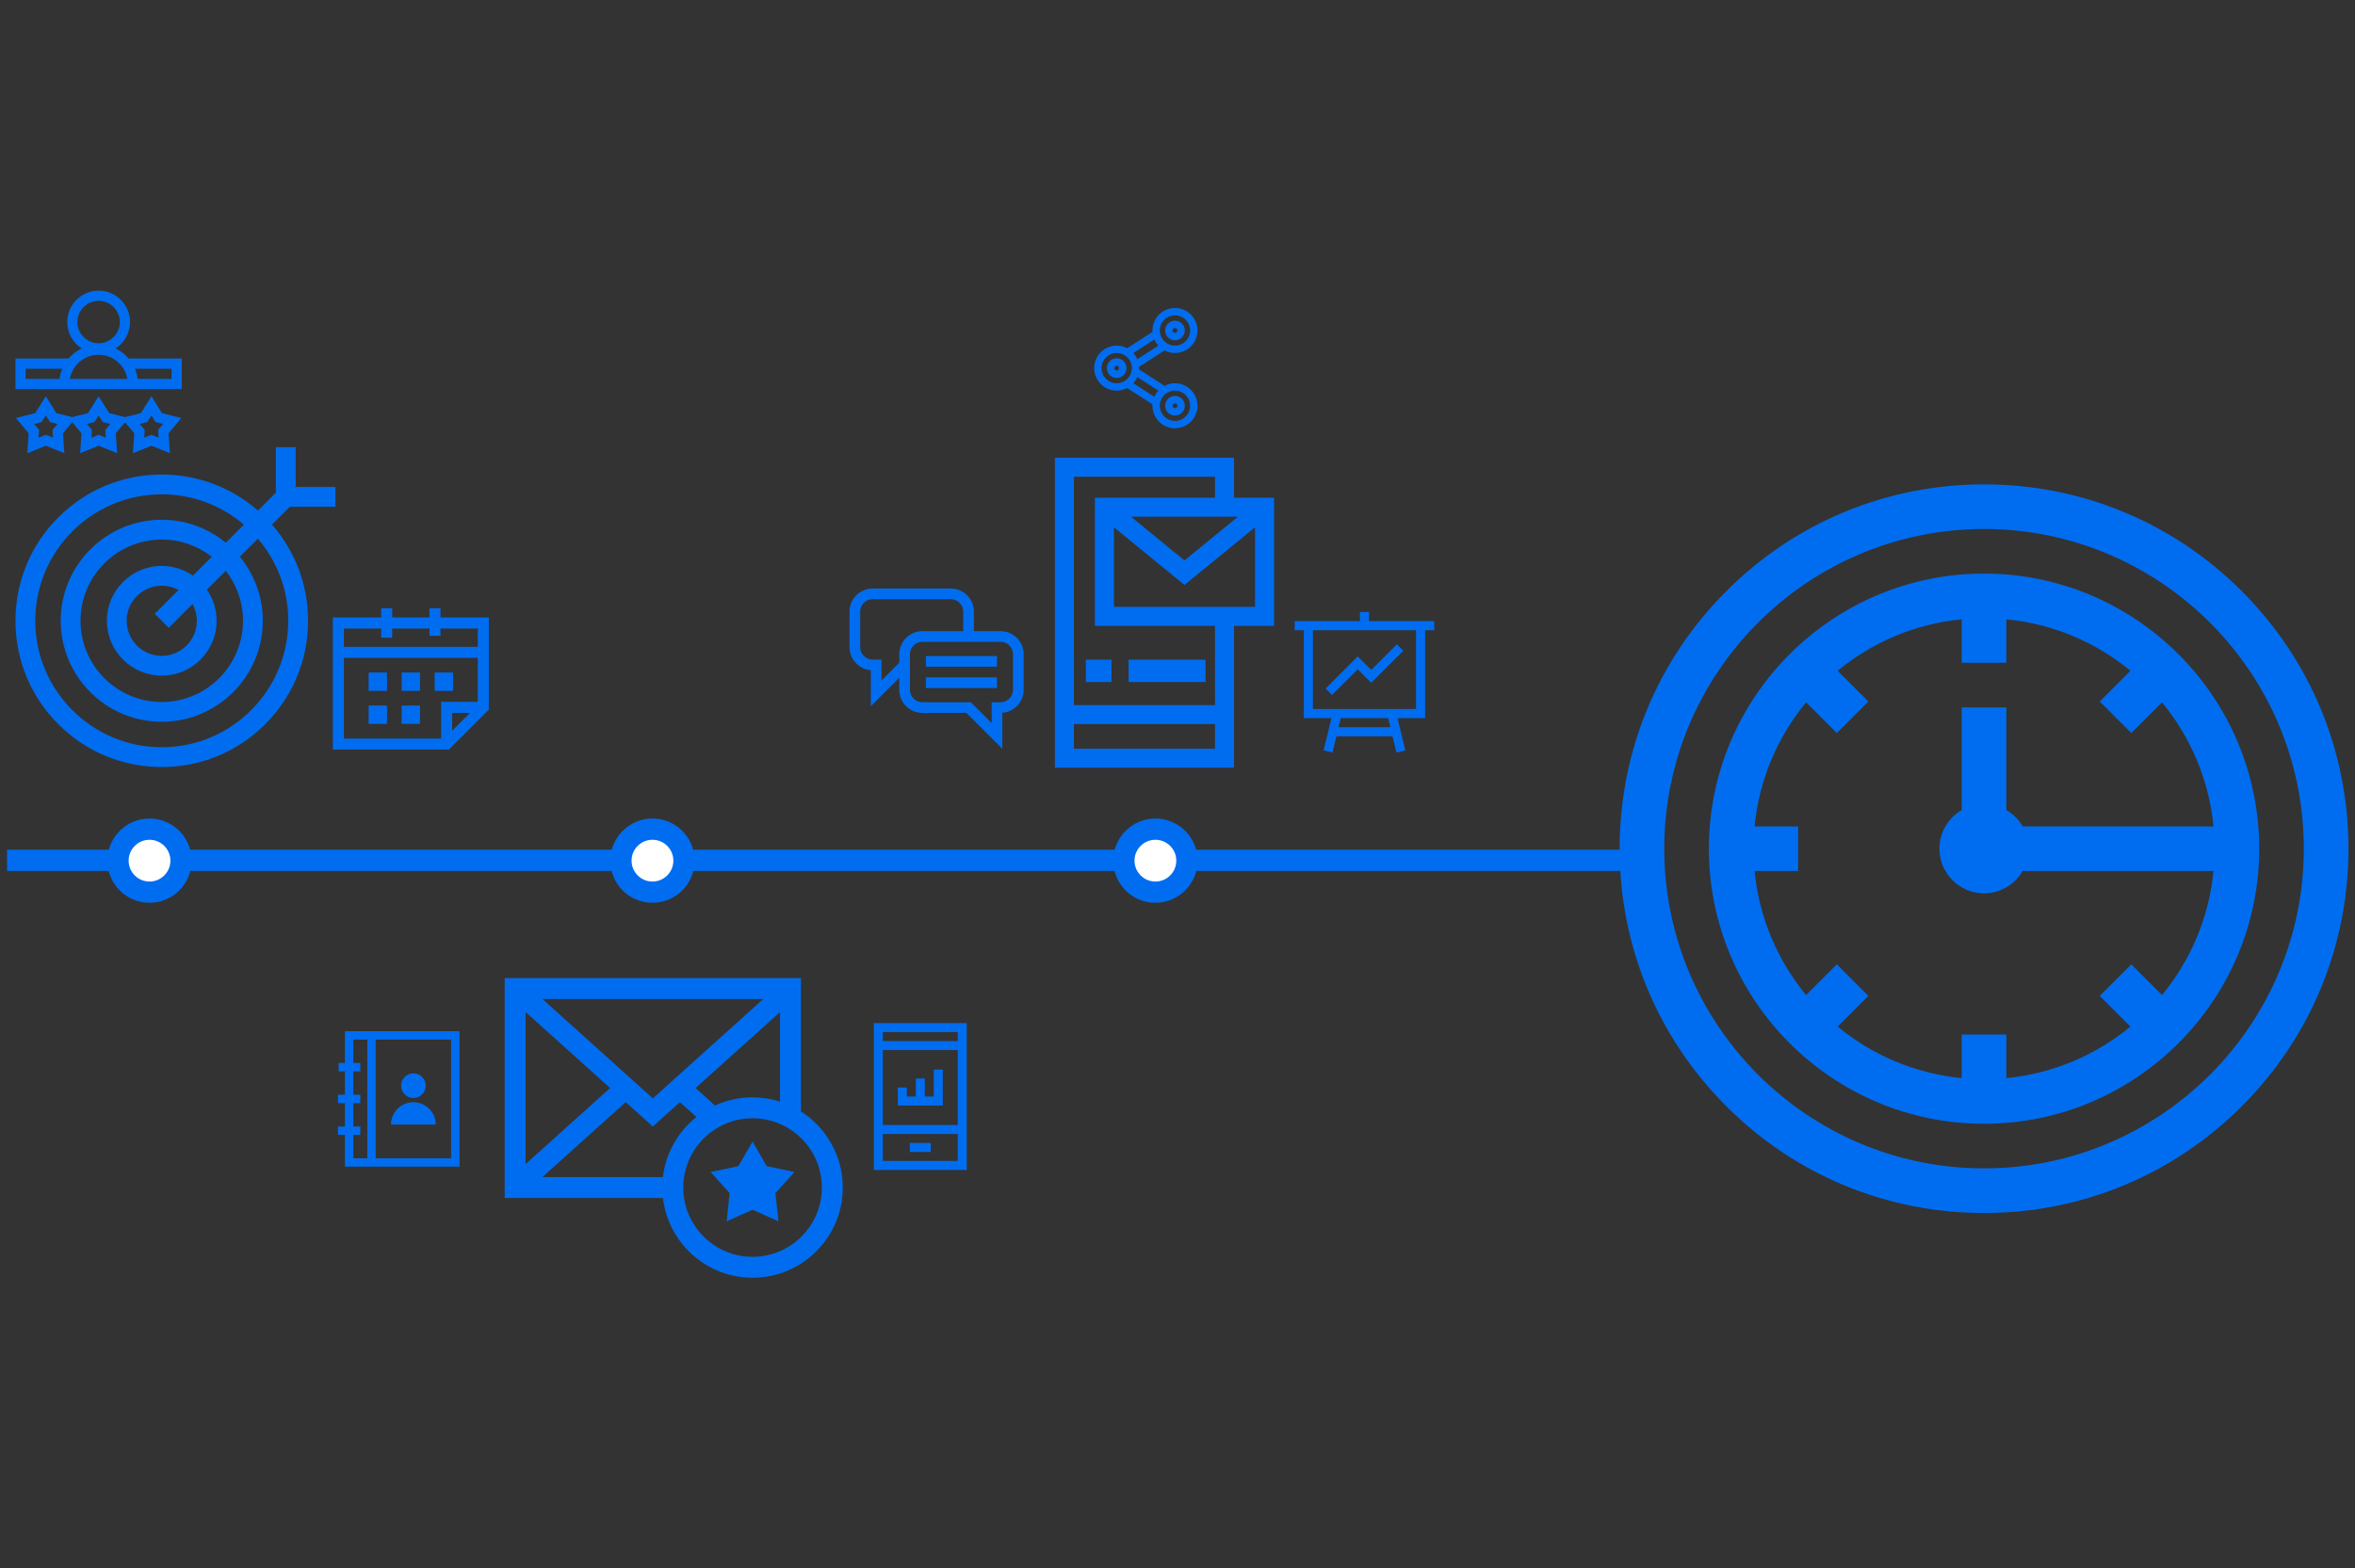
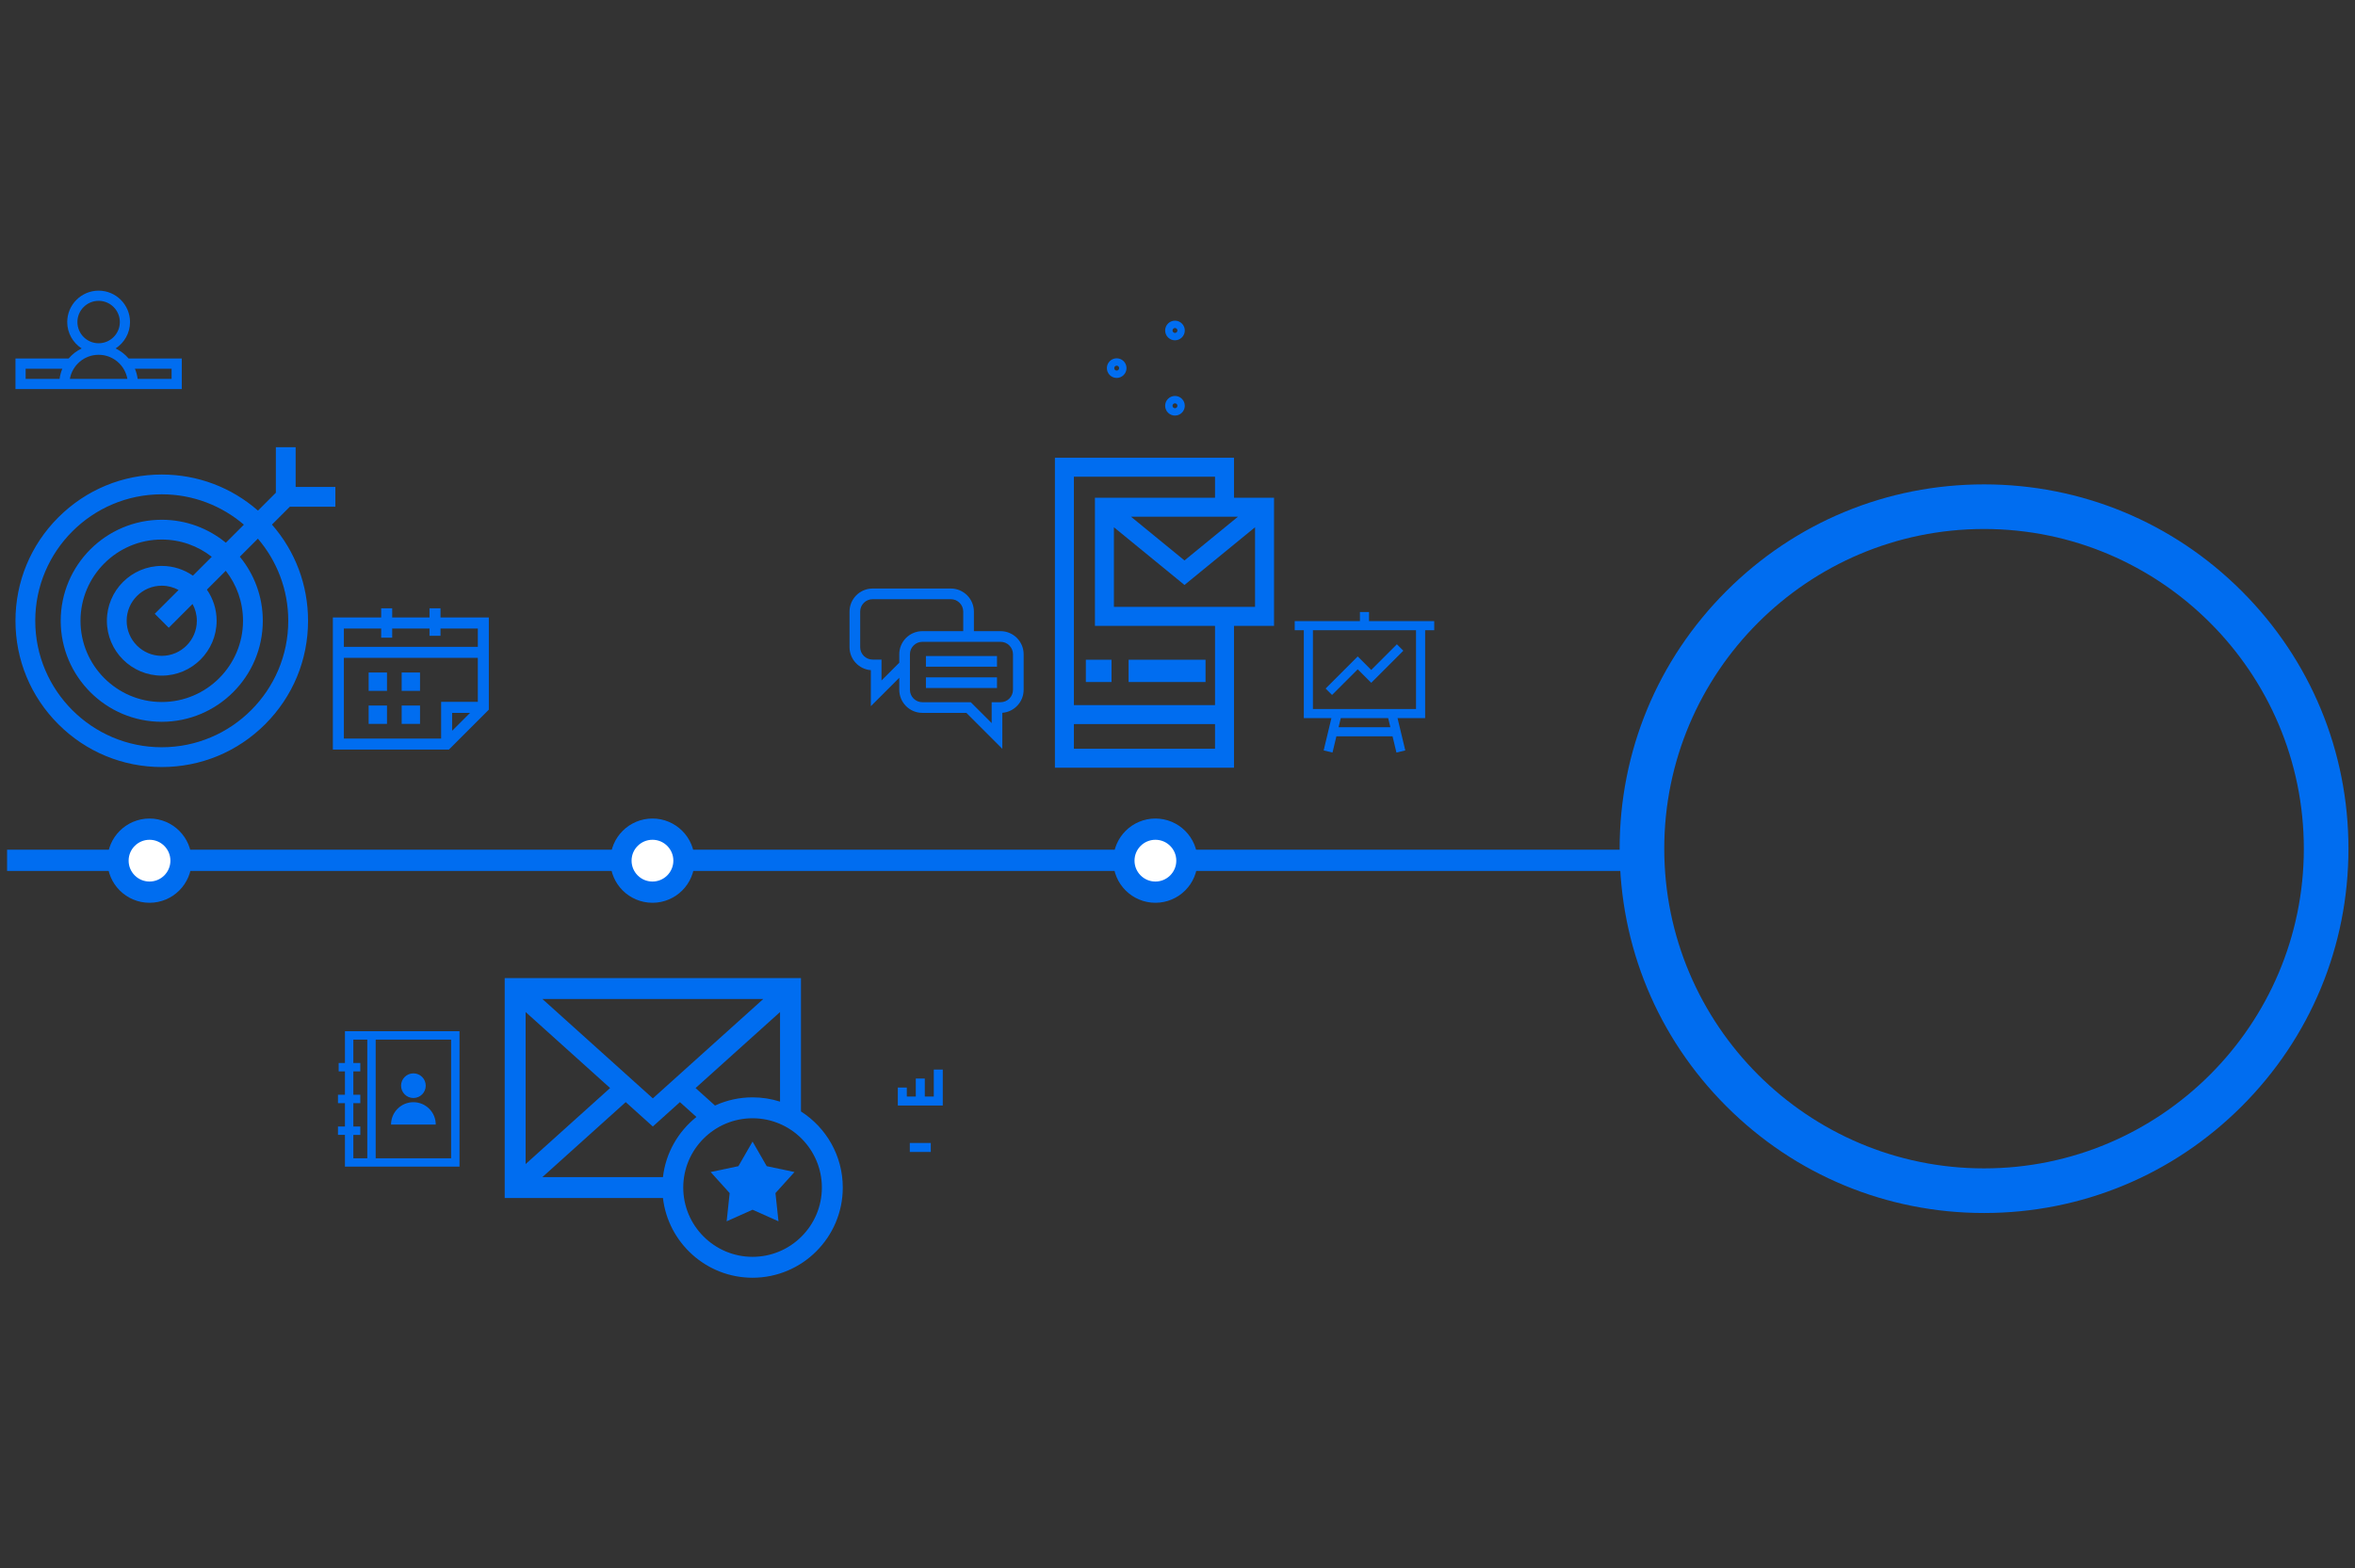
<svg xmlns="http://www.w3.org/2000/svg" version="1.1" id="Layer_1" x="0px" y="0px" width="665px" height="443px" viewBox="0 0 665 443" enable-background="new 0 0 665 443" xml:space="preserve">
  <rect x="0" y="0" width="665" height="443" fill="#333333" stroke="none" />
  <g>
    <g>
      <g>
        <path fill="#006DF0" d="M83.484,137.533v-11.212h-5.587v12.849l-5.052,5.054c-7.528-6.591-17.071-10.191-27.168-10.191     c-11.034,0-21.408,4.297-29.21,12.101c-7.802,7.801-12.099,18.175-12.099,29.21c0,11.033,4.297,21.407,12.099,29.208     c7.803,7.805,18.176,12.101,29.21,12.101s21.408-4.296,29.21-12.101c7.802-7.801,12.1-18.175,12.1-29.208     c0-10.099-3.601-19.642-10.191-27.169l5.053-5.054h12.849l0,0v-5.587H83.484L83.484,137.533z M81.398,175.343     c0,19.696-16.025,35.722-35.723,35.722S9.954,195.039,9.954,175.343c0-19.699,16.024-35.724,35.722-35.724     c8.845,0,16.948,3.232,23.194,8.578l-5.099,5.099c-4.927-4.052-11.231-6.488-18.095-6.488c-15.733,0-28.533,12.801-28.533,28.535     c0,15.733,12.8,28.532,28.533,28.532c15.733,0,28.534-12.799,28.534-28.532c0-6.863-2.437-13.168-6.488-18.096l5.099-5.099     C78.165,158.395,81.398,166.496,81.398,175.343z M47.65,177.317l6.721-6.721c0.773,1.41,1.213,3.026,1.213,4.746     c0,5.462-4.445,9.906-9.909,9.906c-5.463,0-9.908-4.444-9.908-9.906c0-5.465,4.445-9.909,9.908-9.909     c1.718,0,3.335,0.439,4.745,1.212l-6.72,6.721L47.65,177.317z M54.472,162.594c-2.5-1.729-5.531-2.748-8.796-2.748     c-8.544,0-15.495,6.951-15.495,15.497c0,8.544,6.951,15.495,15.495,15.495c8.545,0,15.496-6.951,15.496-15.495     c0-3.267-1.018-6.297-2.749-8.797l5.326-5.326c3.051,3.896,4.873,8.8,4.873,14.123c0,12.651-10.293,22.945-22.946,22.945     c-12.652,0-22.945-10.294-22.945-22.945c0-12.653,10.293-22.946,22.945-22.946c5.322,0,10.226,1.82,14.123,4.873L54.472,162.594z     " />
      </g>
    </g>
    <g>
      <path fill="#006DF0" d="M124.392,174.411v-2.592h-3.109v2.592h-10.537v-2.592h-3.109v2.592H93.992v37.308h32.77l11.275-11.273    v-26.034H124.392z M107.637,177.52v2.59h3.109v-2.59h10.537v2.072h3.109v-2.072h10.535v5.182H97.101v-5.182H107.637z     M97.101,185.811h37.826v12.436h-10.363v10.363H97.101V185.811z M132.728,201.355l-5.055,5.055v-5.055H132.728z" />
      <rect x="104.096" y="199.283" fill="#006DF0" width="5.182" height="5.181" />
      <rect x="113.423" y="199.283" fill="#006DF0" width="5.182" height="5.181" />
      <rect x="113.423" y="189.955" fill="#006DF0" width="5.182" height="5.184" />
-       <rect x="122.75" y="189.955" fill="#006DF0" width="5.183" height="5.184" />
      <rect x="104.096" y="189.955" fill="#006DF0" width="5.182" height="5.184" />
    </g>
    <line fill="none" stroke="#006DF0" stroke-width="6" stroke-miterlimit="10" x1="2" y1="243" x2="467" y2="243" />
    <circle fill="#FFFFFF" stroke="#006DF0" stroke-width="6" stroke-miterlimit="10" cx="42.221" cy="243.097" r="8.898" />
    <circle fill="#FFFFFF" stroke="#006DF0" stroke-width="6" stroke-miterlimit="10" cx="326.261" cy="243.097" r="8.898" />
    <circle fill="#FFFFFF" stroke="#006DF0" stroke-width="6" stroke-miterlimit="10" cx="184.241" cy="243.097" r="8.899" />
    <g>
      <g>
        <path fill="#006DF0" d="M36.325,101.266L36.325,101.266c-1.01-1.189-2.265-2.164-3.686-2.846     c2.451-1.578,4.078-4.332,4.078-7.459c0-4.888-3.978-8.865-8.867-8.865c-4.889,0-8.867,3.978-8.867,8.865     c0,3.127,1.627,5.881,4.078,7.459c-1.421,0.682-2.676,1.656-3.686,2.846H4.367v8.627h46.967v-8.627H36.325z M16.824,107.017     H7.242v-2.876h10.36C17.22,105.045,16.955,106.012,16.824,107.017z M21.859,90.961c0-3.304,2.688-5.99,5.991-5.99     c3.304,0,5.99,2.687,5.99,5.99s-2.687,5.992-5.99,5.992C24.547,96.953,21.859,94.265,21.859,90.961z M19.732,107.017     c0.682-3.863,4.063-6.806,8.118-6.806c4.055,0,7.436,2.942,8.118,6.806H19.732z M48.458,107.017h-9.583     c-0.13-1.005-0.396-1.972-0.778-2.876h10.36V107.017L48.458,107.017z" />
      </g>
    </g>
    <g>
      <g>
-         <path fill="#006DF0" d="M51.212,118.068l-5.462-1.369l-2.99-4.773l-2.991,4.773l-4.464,1.118l-4.464-1.118l-2.991-4.773     l-2.99,4.773l-4.464,1.118l-4.465-1.118l-2.99-4.773l-2.991,4.773l-5.461,1.369l3.614,4.318l-0.385,5.616l5.224-2.102     l5.224,2.102l-0.385-5.616l2.616-3.127l2.616,3.127l-0.385,5.616l5.224-2.102l5.224,2.102l-0.385-5.616l2.615-3.126l2.616,3.126     l-0.385,5.616l5.224-2.102l5.224,2.102l-0.385-5.616L51.212,118.068z M14.981,123.623l-2.041-0.82l-2.042,0.82l0.15-2.195     l-1.412-1.687l2.134-0.535l1.169-1.864l1.168,1.864l2.134,0.535l-1.412,1.688L14.981,123.623z M29.891,123.623l-2.041-0.82     l-2.042,0.82l0.151-2.195l-1.412-1.687l2.134-0.535l1.168-1.864l1.168,1.864l2.134,0.535l-1.412,1.687L29.891,123.623z      M44.8,123.623l-2.04-0.82l-2.042,0.82l0.151-2.195l-1.412-1.687l2.134-0.535l1.168-1.864l1.168,1.864l2.134,0.535l-1.412,1.688     L44.8,123.623z" />
-       </g>
+         </g>
    </g>
    <g id="XMLID_874_">
      <g>
        <g>
          <path fill="#006DF0" d="M282.535,178.274h-7.526v-5.519c0-3.598-2.926-6.523-6.523-6.523H246.41      c-3.598,0-6.523,2.926-6.523,6.523v10.034c0,3.428,2.659,6.247,6.021,6.504v10.175l8.027-8.028v3.391      c0,3.597,2.926,6.523,6.523,6.523h12.421l10.156,10.157v-10.176c3.361-0.258,6.021-3.077,6.021-6.505v-10.034      C289.057,181.199,286.132,178.274,282.535,178.274z M253.936,184.797v2.387l-5.018,5.017v-5.898h-2.508      c-1.938,0-3.514-1.574-3.514-3.512v-10.034c0-1.937,1.576-3.513,3.514-3.513h22.075c1.938,0,3.512,1.576,3.512,3.513v5.519      h-11.538C256.861,178.274,253.936,181.199,253.936,184.797z M286.047,194.831c0,1.938-1.575,3.513-3.512,3.513h-2.509v5.898      l-5.9-5.898h-13.667c-1.938,0-3.513-1.575-3.513-3.513v-10.034c0-1.937,1.575-3.513,3.513-3.513h22.076      c1.937,0,3.512,1.576,3.512,3.513V194.831z" />
          <rect x="261.461" y="185.299" fill="#006DF0" width="20.07" height="3.011" />
          <rect x="261.461" y="191.319" fill="#006DF0" width="20.07" height="3.012" />
        </g>
      </g>
    </g>
    <g>
      <g>
        <path fill="#006DF0" d="M348.455,140.59v-11.303h-50.571v87.561h50.571v-40.072h11.302V140.59H348.455z M349.567,145.95     l-15.097,12.351l-15.096-12.351H349.567L349.567,145.95z M343.094,211.486h-39.85v-6.969h39.85V211.486z M343.094,199.156h-39.85     v-64.509h39.85v5.942h-33.909v36.186h33.909V199.156z M354.396,171.414h-39.85l0,0v-22.487l19.925,16.301l19.925-16.301V171.414     L354.396,171.414z" />
      </g>
    </g>
    <g>
      <g>
        <rect x="306.623" y="186.344" fill="#006DF0" width="7.242" height="6.297" />
      </g>
    </g>
    <g>
      <g>
        <rect x="318.693" y="186.344" fill="#006DF0" width="21.727" height="6.297" />
      </g>
    </g>
    <g>
      <g>
        <path fill="#006DF0" d="M315.328,101.204c-1.529,0-2.773,1.245-2.773,2.773s1.244,2.774,2.773,2.774s2.774-1.246,2.774-2.774     S316.857,101.204,315.328,101.204z M315.328,104.671c-0.383,0-0.693-0.312-0.693-0.693c0-0.383,0.311-0.693,0.693-0.693     s0.693,0.311,0.693,0.693C316.021,104.359,315.711,104.671,315.328,104.671z" />
      </g>
    </g>
    <g>
      <g>
-         <path fill="#006DF0" d="M331.784,108.254c-1.061,0-2.061,0.261-2.941,0.724l-7.17-4.619c0.008-0.126,0.011-0.254,0.011-0.381     s-0.003-0.255-0.011-0.382l7.17-4.617c0.881,0.46,1.881,0.725,2.941,0.725c3.506,0,6.356-2.853,6.356-6.357     s-2.851-6.357-6.356-6.357c-3.504,0-6.355,2.853-6.355,6.357c0,0.135,0.005,0.269,0.014,0.401l-7.154,4.606     c-0.884-0.467-1.892-0.731-2.96-0.731c-3.504,0-6.355,2.851-6.355,6.355s2.852,6.356,6.355,6.356c1.068,0,2.076-0.266,2.96-0.733     l7.154,4.607c-0.009,0.133-0.014,0.267-0.014,0.402c0,3.504,2.852,6.355,6.355,6.355c3.506,0,6.356-2.852,6.356-6.355     C338.141,111.104,335.29,108.254,331.784,108.254z M331.784,89.07c2.359,0,4.277,1.917,4.277,4.275s-1.918,4.276-4.277,4.276     c-2.357,0-4.274-1.918-4.274-4.276S329.427,89.07,331.784,89.07z M325.96,95.887c0.281,0.645,0.667,1.232,1.135,1.743     l-5.934,3.822c-0.28-0.644-0.664-1.233-1.13-1.747L325.96,95.887z M315.328,108.254c-2.357,0-4.276-1.919-4.276-4.276     s1.919-4.274,4.276-4.274c2.358,0,4.277,1.917,4.277,4.274S317.687,108.254,315.328,108.254z M325.96,112.067l-5.929-3.819     c0.466-0.512,0.85-1.102,1.13-1.745l5.934,3.822C326.627,110.837,326.241,111.425,325.96,112.067z M331.784,118.884     c-2.357,0-4.274-1.916-4.274-4.273c0-2.359,1.917-4.276,4.274-4.276c2.359,0,4.277,1.917,4.277,4.276     C336.062,116.968,334.144,118.884,331.784,118.884z" />
-       </g>
+         </g>
    </g>
    <g>
      <g>
        <path fill="#006DF0" d="M331.784,90.572c-1.528,0-2.772,1.244-2.772,2.773s1.244,2.773,2.772,2.773     c1.53,0,2.774-1.244,2.774-2.773S333.314,90.572,331.784,90.572z M331.784,94.038c-0.381,0-0.692-0.311-0.692-0.692     s0.312-0.693,0.692-0.693c0.383,0,0.693,0.312,0.693,0.693S332.167,94.038,331.784,94.038z" />
      </g>
    </g>
    <g>
      <g>
        <path fill="#006DF0" d="M331.784,111.836c-1.528,0-2.772,1.244-2.772,2.774c0,1.528,1.244,2.772,2.772,2.772     c1.53,0,2.774-1.244,2.774-2.772C334.559,113.08,333.314,111.836,331.784,111.836z M331.784,115.303     c-0.381,0-0.692-0.311-0.692-0.692c0-0.383,0.312-0.694,0.692-0.694c0.383,0,0.693,0.312,0.693,0.694     C332.478,114.992,332.167,115.303,331.784,115.303z" />
      </g>
    </g>
    <g id="XMLID_1002_">
      <g>
        <g>
          <path fill="#006DF0" d="M386.582,175.434v-2.569h-2.57v2.569h-18.414v2.57h2.571v24.836h7.79l-2.188,9.12l2.497,0.601      l1.101-4.582h15.857l1.098,4.582l2.499-0.601l-2.188-9.12h7.792v-24.836h2.567v-2.57H386.582z M377.985,205.409l0.617-2.569      h13.389l0.617,2.569H377.985z M399.854,200.271h-29.117v-22.267h29.117V200.271z" />
          <polygon fill="#006DF0" points="383.389,189.045 387.204,192.861 396.269,183.798 394.451,181.98 387.204,189.228       383.389,185.413 374.325,194.475 376.141,196.292     " />
        </g>
      </g>
    </g>
    <g>
      <path fill="#006DF0" d="M226.174,313.937V276.27h-83.656v62.11h44.683c1.469,12.662,12.257,22.524,25.306,22.524    c14.048,0,25.476-11.429,25.476-25.477C237.982,326.405,233.269,318.464,226.174,313.937z M212.507,309.952    c-3.782,0-7.375,0.829-10.605,2.314l-5.489-4.941l23.855-21.472v25.309C217.82,310.376,215.211,309.952,212.507,309.952z     M184.345,310.242l-31.181-28.067h62.363L184.345,310.242z M172.278,307.325l-23.856,21.472v-42.943L172.278,307.325z     M176.691,311.298l7.653,6.89l7.653-6.89l4.662,4.196c-5.137,4.094-8.663,10.126-9.458,16.981h-34.038L176.691,311.298z     M212.507,355c-10.792,0-19.572-8.779-19.572-19.572c0-10.792,8.78-19.571,19.572-19.571s19.572,8.779,19.572,19.571    C232.079,346.221,223.299,355,212.507,355z" />
      <polygon fill="#006DF0" points="216.504,329.391 212.507,322.445 208.51,329.391 200.668,331.046 206.039,336.995     205.189,344.964 212.507,341.693 219.824,344.964 218.975,336.995 224.346,331.046   " />
    </g>
    <g>
      <circle fill="#006DF0" cx="116.736" cy="306.655" r="3.482" />
      <path fill="#006DF0" d="M123.047,317.633c0-3.485-2.826-6.312-6.312-6.312c-3.487,0-6.313,2.826-6.313,6.312H123.047z" />
      <path fill="#006DF0" d="M97.406,291.277v8.971H95.63v2.367h1.776v6.604h-1.972v2.367h1.972v6.604h-1.972v2.366h1.972v8.971h32.347    v-38.25H97.406z M99.773,320.557h1.972v-2.366h-1.972v-6.604h1.972v-2.367h-1.972v-6.604h1.972v-2.367h-1.972v-6.604h3.944v33.518    h-3.944V320.557L99.773,320.557z M127.386,327.161h-21.302v-33.518h21.302V327.161z" />
    </g>
    <g id="XMLID_793_">
      <g>
        <g>
-           <path fill="#006DF0" d="M246.754,288.985v41.47h26.234v-41.47H246.754z M270.45,327.916h-21.157V320.3h21.157V327.916z       M270.45,317.761h-21.157v-21.158h21.157V317.761z M270.45,294.064h-21.157v-2.54h21.157V294.064z" />
          <polygon fill="#006DF0" points="266.218,302.104 263.68,302.104 263.68,309.721 261.142,309.721 261.142,304.642       258.602,304.642 258.602,309.721 256.063,309.721 256.063,307.182 253.524,307.182 253.524,312.259 266.218,312.259     " />
          <rect x="256.909" y="322.839" fill="#006DF0" width="5.924" height="2.538" />
        </g>
      </g>
    </g>
    <g id="XMLID_801_">
      <g>
        <g>
          <path fill="#006DF0" d="M633.012,166.954c-19.436-19.437-45.276-30.14-72.762-30.14s-53.328,10.703-72.762,30.14      c-19.437,19.435-30.14,45.277-30.14,72.762c0,27.485,10.703,53.326,30.14,72.761c19.436,19.437,45.276,30.14,72.762,30.14      s53.326-10.703,72.762-30.14c19.435-19.436,30.139-45.275,30.139-72.761C663.15,212.231,652.447,186.388,633.012,166.954z       M560.25,330.016c-49.791,0-90.301-40.508-90.301-90.3s40.51-90.301,90.301-90.301c49.792,0,90.3,40.509,90.3,90.301      S610.042,330.016,560.25,330.016z" />
-           <path fill="#006DF0" d="M560.25,162.015c-42.844,0-77.7,34.856-77.7,77.701c0,42.844,34.856,77.7,77.7,77.7      s77.701-34.856,77.701-77.7C637.951,196.871,603.094,162.015,560.25,162.015z M610.501,281.057l-8.673-8.673l-8.91,8.911      l8.674,8.672c-9.727,8.017-21.813,13.267-35.041,14.544v-12.295h-12.602v12.295c-13.23-1.276-25.314-6.527-35.041-14.544      l8.673-8.674l-8.91-8.909l-8.674,8.673c-8.016-9.727-13.266-21.812-14.541-35.041h12.293v-12.6h-12.293      c1.275-13.23,6.525-25.315,14.541-35.043l8.674,8.673l8.91-8.908l-8.673-8.675c9.727-8.016,21.811-13.266,35.041-14.541v12.293      h12.602v-12.293c13.229,1.275,25.314,6.525,35.041,14.541l-8.674,8.674l8.91,8.909l8.673-8.673      c8.018,9.728,13.267,21.813,14.543,35.043h-53.89c-1.106-1.908-2.697-3.5-4.604-4.605v-28.996h-12.602v28.996      c-3.763,2.182-6.299,6.252-6.299,10.905c0,6.948,5.651,12.601,12.6,12.601c4.654,0,8.723-2.539,10.904-6.301h53.89      C623.768,259.245,618.518,271.33,610.501,281.057z" />
        </g>
      </g>
    </g>
  </g>
</svg>